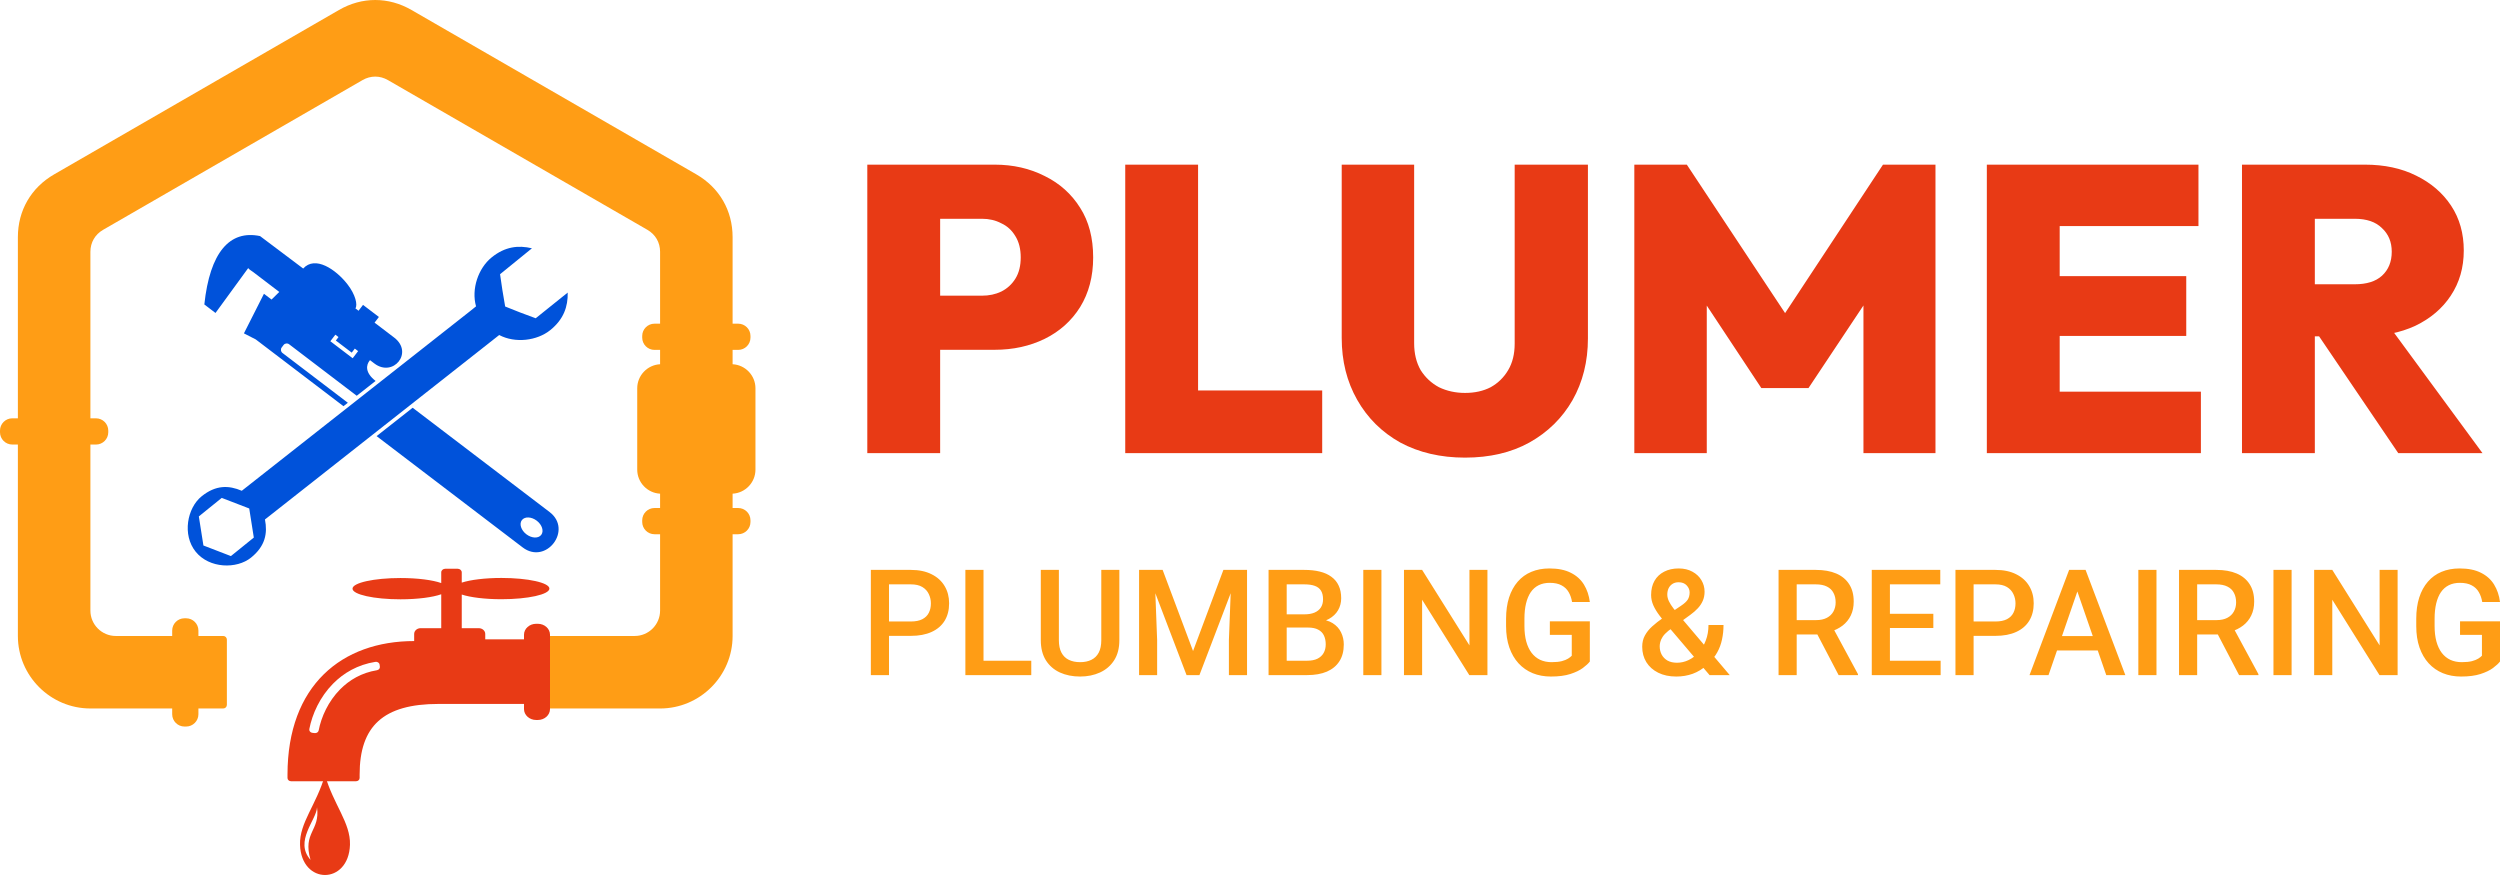
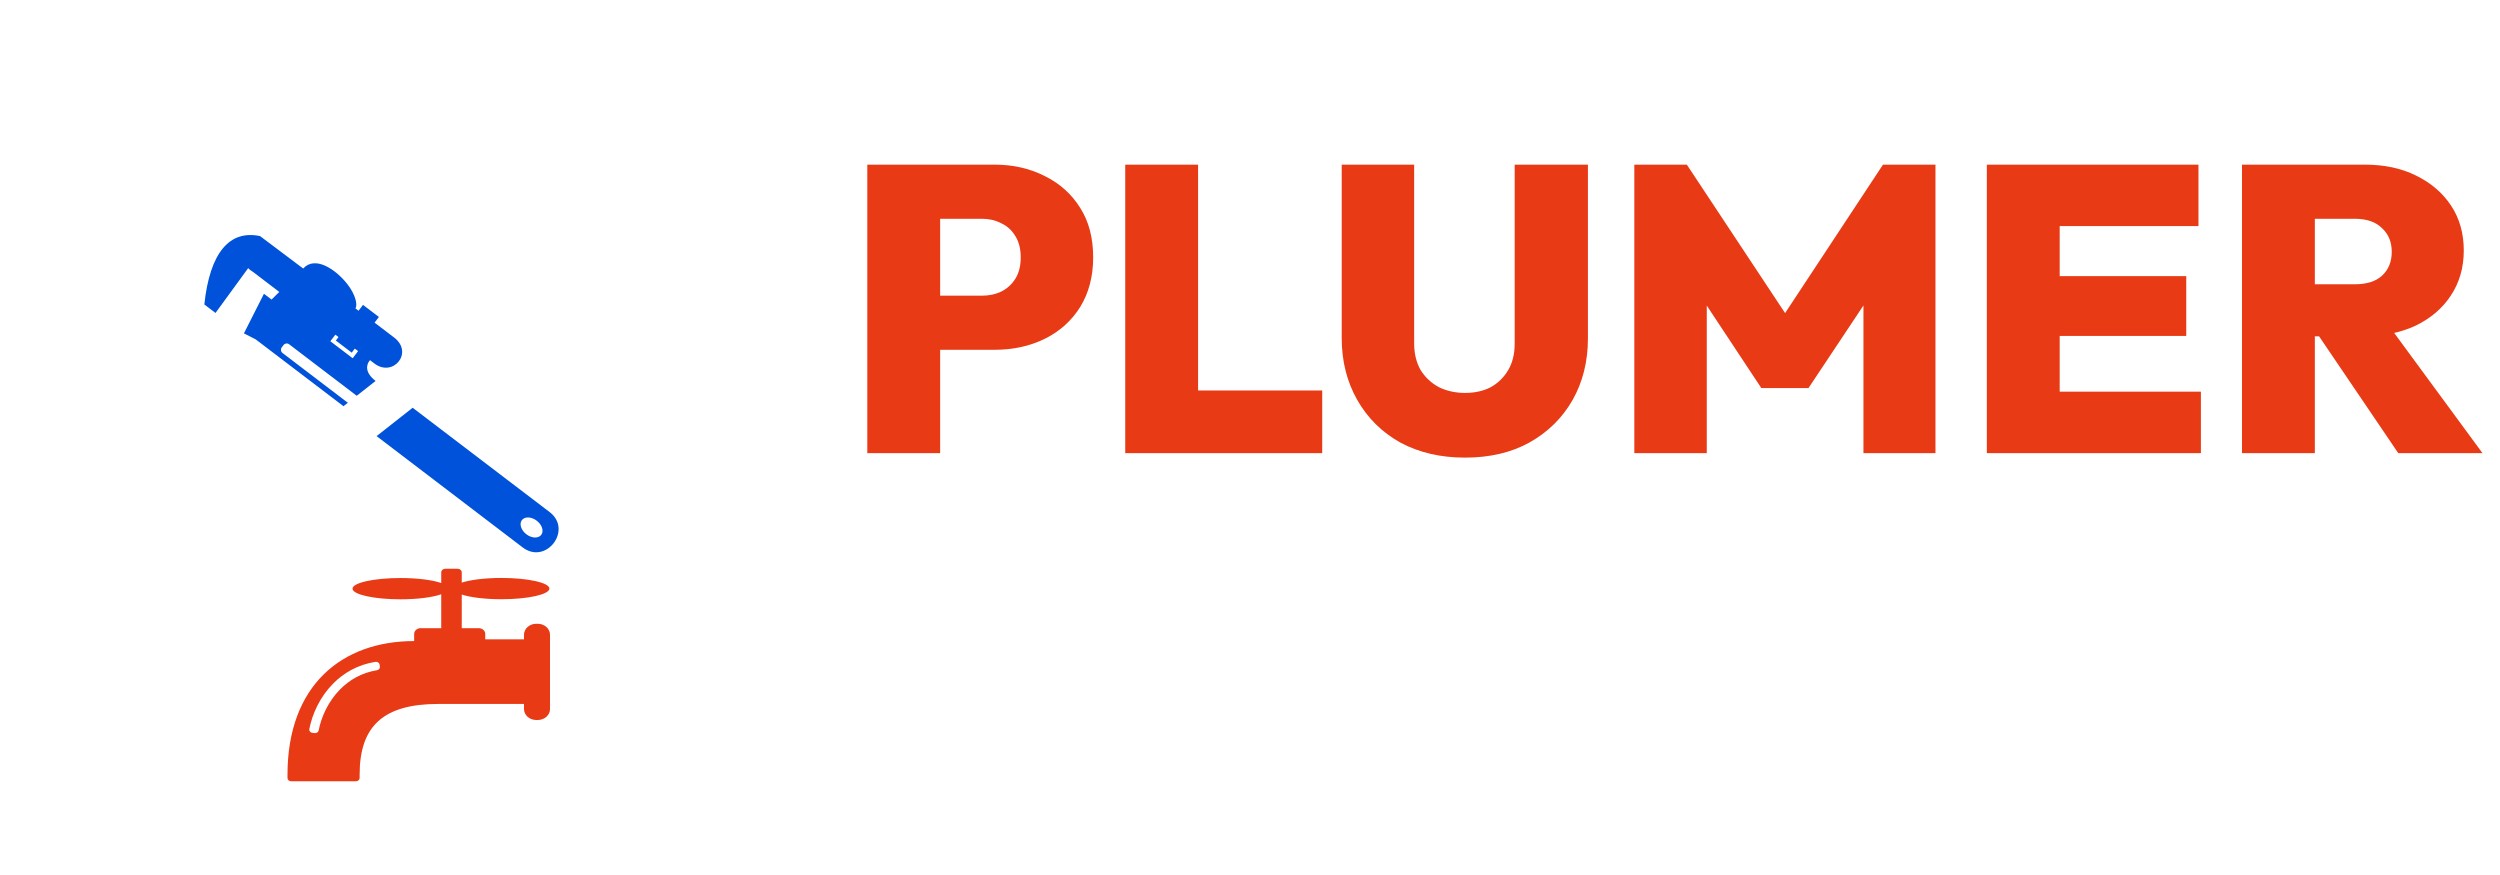
<svg xmlns="http://www.w3.org/2000/svg" width="200" height="70" viewBox="0 0 200 70" fill="none">
  <path d="M74.007 27.983V23.654H78.565C79.13 23.654 79.64 23.545 80.096 23.328C80.573 23.09 80.953 22.742 81.235 22.287C81.517 21.831 81.658 21.267 81.658 20.594C81.658 19.921 81.517 19.357 81.235 18.901C80.953 18.424 80.573 18.077 80.096 17.86C79.64 17.621 79.13 17.502 78.565 17.502H74.007V13.172H79.575C81.051 13.172 82.385 13.476 83.579 14.084C84.772 14.669 85.717 15.516 86.412 16.623C87.106 17.708 87.453 19.032 87.453 20.594C87.453 22.113 87.106 23.437 86.412 24.565C85.717 25.672 84.772 26.518 83.579 27.105C82.385 27.69 81.051 27.983 79.575 27.983H74.007ZM69.384 36.252V13.172H75.212V36.252H69.384ZM90.019 36.252V13.172H95.846V36.252H90.019ZM94.642 36.252V31.239H105.776V36.252H94.642ZM117.202 36.61C115.249 36.61 113.523 36.208 112.026 35.405C110.55 34.581 109.4 33.441 108.575 31.987C107.75 30.533 107.337 28.884 107.337 27.039V13.172H113.132V27.462C113.132 28.287 113.306 29.003 113.653 29.611C114.023 30.197 114.511 30.653 115.118 30.978C115.748 31.282 116.443 31.434 117.202 31.434C117.983 31.434 118.667 31.282 119.253 30.978C119.839 30.653 120.306 30.197 120.653 29.611C121.001 29.025 121.174 28.32 121.174 27.495V13.172H127.034V27.072C127.034 28.916 126.622 30.566 125.797 32.02C124.973 33.452 123.822 34.581 122.346 35.405C120.892 36.208 119.178 36.61 117.202 36.61ZM130.746 36.252V13.172H134.946L143.802 26.551H141.816L150.639 13.172H154.838V36.252H149.076V22.808L149.987 23.068L144.681 31.043H140.904L135.63 23.068L136.542 22.808V36.252H130.746ZM158.947 36.252V13.172H164.775V36.252H158.947ZM163.57 36.252V31.336H176.072V36.252H163.57ZM163.57 26.877V22.091H174.9V26.877H163.57ZM163.57 18.087V13.172H175.877V18.087H163.57ZM183.982 26.909V22.742H188.377C189.332 22.742 190.059 22.515 190.558 22.059C191.079 21.581 191.34 20.941 191.34 20.138C191.34 19.357 191.079 18.728 190.558 18.25C190.059 17.751 189.332 17.502 188.377 17.502H183.982V13.172H189.191C190.754 13.172 192.121 13.465 193.293 14.051C194.487 14.637 195.42 15.44 196.093 16.46C196.766 17.48 197.102 18.673 197.102 20.041C197.102 21.408 196.755 22.612 196.061 23.654C195.388 24.674 194.444 25.477 193.228 26.063C192.012 26.627 190.591 26.909 188.963 26.909H183.982ZM179.359 36.252V13.172H185.187V36.252H179.359ZM191.861 36.252L185.154 26.356L190.396 25.086L198.6 36.252H191.861Z" fill="#e83a15" />
-   <path d="M72.865 50.869H70.674V49.719H72.865C73.247 49.719 73.555 49.657 73.79 49.534C74.025 49.411 74.197 49.241 74.305 49.025C74.416 48.806 74.472 48.555 74.472 48.274C74.472 48.008 74.416 47.759 74.305 47.528C74.197 47.293 74.025 47.104 73.79 46.962C73.555 46.819 73.247 46.748 72.865 46.748H71.12V54.008H69.668V45.592H72.865C73.516 45.592 74.069 45.708 74.525 45.939C74.983 46.166 75.332 46.482 75.571 46.887C75.81 47.287 75.929 47.746 75.929 48.262C75.929 48.806 75.81 49.272 75.571 49.661C75.332 50.05 74.983 50.349 74.525 50.557C74.069 50.765 73.516 50.869 72.865 50.869ZM82.502 52.857V54.008H78.276V52.857H82.502ZM78.681 45.592V54.008H77.23V45.592H78.681ZM88.103 45.592H89.548V51.216C89.548 51.855 89.41 52.391 89.132 52.823C88.855 53.254 88.477 53.58 87.999 53.799C87.525 54.015 86.995 54.123 86.409 54.123C85.805 54.123 85.264 54.015 84.791 53.799C84.317 53.58 83.943 53.254 83.669 52.823C83.4 52.391 83.264 51.855 83.264 51.216V45.592H84.71V51.216C84.71 51.62 84.779 51.954 84.918 52.216C85.057 52.474 85.253 52.665 85.507 52.788C85.762 52.911 86.062 52.973 86.409 52.973C86.756 52.973 87.055 52.911 87.305 52.788C87.56 52.665 87.757 52.474 87.895 52.216C88.034 51.954 88.103 51.62 88.103 51.216V45.592ZM91.716 45.592H93.011L95.444 52.083L97.872 45.592H99.167L95.954 54.008H94.924L91.716 45.592ZM91.126 45.592H92.357L92.571 51.21V54.008H91.126V45.592ZM98.525 45.592H99.763V54.008H98.312V51.21L98.525 45.592ZM104.642 50.204H102.497L102.486 49.147H104.358C104.674 49.147 104.942 49.1 105.162 49.008C105.385 48.912 105.555 48.775 105.67 48.597C105.786 48.416 105.844 48.199 105.844 47.944C105.844 47.663 105.79 47.434 105.682 47.257C105.574 47.079 105.408 46.95 105.185 46.869C104.965 46.788 104.684 46.748 104.341 46.748H102.936V54.008H101.485V45.592H104.341C104.804 45.592 105.216 45.636 105.578 45.725C105.944 45.813 106.255 45.952 106.509 46.141C106.767 46.326 106.961 46.561 107.092 46.846C107.228 47.131 107.295 47.47 107.295 47.863C107.295 48.21 107.212 48.528 107.046 48.817C106.881 49.102 106.636 49.335 106.312 49.517C105.988 49.698 105.586 49.806 105.104 49.84L104.642 50.204ZM104.578 54.008H102.04L102.693 52.857H104.578C104.906 52.857 105.179 52.803 105.399 52.696C105.618 52.584 105.783 52.431 105.89 52.239C106.002 52.042 106.058 51.813 106.058 51.551C106.058 51.277 106.01 51.041 105.914 50.84C105.817 50.636 105.665 50.48 105.456 50.372C105.248 50.26 104.977 50.204 104.642 50.204H103.012L103.023 49.147H105.145L105.474 49.545C105.937 49.561 106.316 49.663 106.613 49.852C106.913 50.041 107.137 50.285 107.283 50.586C107.43 50.886 107.503 51.21 107.503 51.557C107.503 52.092 107.385 52.541 107.15 52.904C106.919 53.266 106.585 53.541 106.15 53.73C105.715 53.915 105.191 54.008 104.578 54.008ZM110.514 45.592V54.008H109.063V45.592H110.514ZM118.995 45.592V54.008H117.544L113.769 47.979V54.008H112.318V45.592H113.769L117.556 51.632V45.592H118.995ZM127.187 49.707V52.921C127.067 53.079 126.88 53.252 126.626 53.441C126.375 53.626 126.042 53.786 125.625 53.921C125.209 54.056 124.691 54.123 124.071 54.123C123.542 54.123 123.058 54.035 122.62 53.857C122.18 53.676 121.801 53.412 121.481 53.065C121.165 52.719 120.92 52.297 120.747 51.8C120.573 51.299 120.486 50.728 120.486 50.089V49.505C120.486 48.869 120.566 48.303 120.723 47.806C120.885 47.305 121.117 46.881 121.417 46.534C121.718 46.187 122.08 45.925 122.504 45.748C122.932 45.567 123.415 45.476 123.955 45.476C124.645 45.476 125.215 45.592 125.666 45.823C126.121 46.05 126.471 46.367 126.718 46.771C126.965 47.176 127.121 47.638 127.187 48.158H125.764C125.718 47.865 125.627 47.603 125.493 47.372C125.361 47.141 125.172 46.96 124.926 46.829C124.683 46.694 124.367 46.627 123.978 46.627C123.643 46.627 123.348 46.69 123.093 46.817C122.839 46.944 122.627 47.131 122.458 47.378C122.292 47.624 122.167 47.925 122.082 48.28C121.997 48.634 121.955 49.039 121.955 49.493V50.089C121.955 50.551 122.003 50.962 122.1 51.32C122.199 51.678 122.342 51.981 122.527 52.227C122.716 52.474 122.945 52.661 123.215 52.788C123.485 52.911 123.789 52.973 124.128 52.973C124.46 52.973 124.731 52.946 124.943 52.892C125.155 52.834 125.323 52.767 125.446 52.69C125.573 52.609 125.672 52.532 125.741 52.458V50.788H123.989V49.707H127.187ZM133.042 49.43L134.493 48.453C134.736 48.291 134.909 48.133 135.013 47.979C135.117 47.821 135.17 47.624 135.17 47.389C135.17 47.189 135.093 47.004 134.938 46.835C134.784 46.665 134.567 46.58 134.285 46.58C134.089 46.58 133.923 46.627 133.787 46.719C133.653 46.808 133.551 46.927 133.481 47.077C133.416 47.224 133.383 47.388 133.383 47.569C133.383 47.742 133.428 47.921 133.516 48.106C133.605 48.287 133.726 48.478 133.881 48.678C134.035 48.875 134.208 49.087 134.401 49.314L138.378 54.008H136.765L133.516 50.187C133.235 49.848 132.986 49.538 132.771 49.256C132.555 48.971 132.387 48.696 132.268 48.43C132.148 48.16 132.089 47.883 132.089 47.597C132.089 47.158 132.179 46.781 132.36 46.465C132.541 46.149 132.797 45.906 133.129 45.736C133.46 45.563 133.847 45.476 134.291 45.476C134.718 45.476 135.087 45.563 135.395 45.736C135.707 45.906 135.946 46.131 136.112 46.413C136.281 46.694 136.366 47.002 136.366 47.337C136.366 47.603 136.318 47.846 136.222 48.066C136.125 48.285 135.992 48.486 135.822 48.667C135.653 48.848 135.457 49.019 135.233 49.181L133.47 50.464C133.266 50.63 133.113 50.79 133.013 50.944C132.917 51.094 132.853 51.233 132.823 51.36C132.791 51.487 132.776 51.599 132.776 51.696C132.776 51.942 132.828 52.166 132.932 52.366C133.04 52.566 133.196 52.726 133.4 52.846C133.608 52.961 133.861 53.019 134.157 53.019C134.478 53.019 134.788 52.948 135.088 52.805C135.389 52.659 135.659 52.453 135.898 52.187C136.137 51.921 136.325 51.603 136.464 51.233C136.607 50.863 136.678 50.453 136.678 50.002H137.881C137.881 50.41 137.84 50.798 137.759 51.164C137.682 51.53 137.557 51.869 137.383 52.181C137.214 52.493 136.991 52.773 136.713 53.019C136.686 53.046 136.655 53.081 136.621 53.123C136.59 53.162 136.558 53.194 136.528 53.221C136.197 53.526 135.824 53.753 135.412 53.904C135.004 54.05 134.568 54.123 134.106 54.123C133.547 54.123 133.063 54.021 132.655 53.817C132.246 53.612 131.93 53.331 131.707 52.973C131.487 52.614 131.377 52.204 131.377 51.742C131.377 51.399 131.448 51.098 131.591 50.84C131.733 50.578 131.928 50.335 132.175 50.112C132.425 49.885 132.715 49.657 133.042 49.43ZM142.285 45.592H145.262C145.902 45.592 146.448 45.688 146.898 45.881C147.35 46.074 147.694 46.359 147.933 46.736C148.176 47.11 148.297 47.572 148.297 48.124C148.297 48.544 148.22 48.913 148.066 49.233C147.912 49.553 147.694 49.823 147.413 50.042C147.131 50.258 146.796 50.426 146.407 50.545L145.967 50.759H143.291L143.28 49.609H145.286C145.632 49.609 145.921 49.547 146.152 49.424C146.384 49.301 146.557 49.133 146.673 48.921C146.792 48.705 146.852 48.463 146.852 48.193C146.852 47.9 146.795 47.646 146.678 47.43C146.567 47.21 146.394 47.043 146.158 46.927C145.924 46.808 145.625 46.748 145.262 46.748H143.736V54.008H142.285V45.592ZM147.089 54.008L145.112 50.227L146.633 50.222L148.638 53.932V54.008H147.089ZM155.251 52.857V54.008H150.783V52.857H155.251ZM151.193 45.592V54.008H149.742V45.592H151.193ZM154.667 49.106V50.239H150.783V49.106H154.667ZM155.222 45.592V46.748H150.783V45.592H155.222ZM159.633 50.869H157.442V49.719H159.633C160.015 49.719 160.323 49.657 160.558 49.534C160.793 49.411 160.965 49.241 161.073 49.025C161.185 48.806 161.24 48.555 161.24 48.274C161.24 48.008 161.185 47.759 161.073 47.528C160.965 47.293 160.793 47.104 160.558 46.962C160.323 46.819 160.015 46.748 159.633 46.748H157.888V54.008H156.437V45.592H159.633C160.284 45.592 160.838 45.708 161.292 45.939C161.751 46.166 162.1 46.482 162.338 46.887C162.577 47.287 162.697 47.746 162.697 48.262C162.697 48.806 162.577 49.272 162.338 49.661C162.1 50.05 161.751 50.349 161.292 50.557C160.838 50.765 160.284 50.869 159.633 50.869ZM166.397 46.713L163.882 54.008H162.362L165.53 45.592H166.5L166.397 46.713ZM168.501 54.008L165.98 46.713L165.871 45.592H166.847L170.027 54.008H168.501ZM168.379 50.886V52.036H163.801V50.886H168.379ZM172.518 45.592V54.008H171.067V45.592H172.518ZM174.322 45.592H177.299C177.939 45.592 178.484 45.688 178.935 45.881C179.386 46.074 179.731 46.359 179.97 46.736C180.213 47.11 180.334 47.572 180.334 48.124C180.334 48.544 180.257 48.913 180.102 49.233C179.948 49.553 179.731 49.823 179.449 50.042C179.168 50.258 178.833 50.426 178.443 50.545L178.004 50.759H175.328L175.317 49.609H177.322C177.669 49.609 177.958 49.547 178.189 49.424C178.421 49.301 178.594 49.133 178.709 48.921C178.829 48.705 178.889 48.463 178.889 48.193C178.889 47.9 178.831 47.646 178.715 47.43C178.603 47.21 178.43 47.043 178.195 46.927C177.96 46.808 177.661 46.748 177.299 46.748H175.773V54.008H174.322V45.592ZM179.126 54.008L177.149 50.227L178.669 50.222L180.675 53.932V54.008H179.126ZM183.328 45.592V54.008H181.877V45.592H183.328ZM191.809 45.592V54.008H190.358L186.583 47.979V54.008H185.132V45.592H186.583L190.369 51.632V45.592H191.809ZM200 49.707V52.921C199.88 53.079 199.693 53.252 199.439 53.441C199.189 53.626 198.855 53.786 198.439 53.921C198.023 54.056 197.504 54.123 196.884 54.123C196.356 54.123 195.872 54.035 195.433 53.857C194.993 53.676 194.614 53.412 194.294 53.065C193.978 52.719 193.733 52.297 193.56 51.8C193.386 51.299 193.3 50.728 193.3 50.089V49.505C193.3 48.869 193.379 48.303 193.537 47.806C193.699 47.305 193.93 46.881 194.231 46.534C194.531 46.187 194.894 45.925 195.317 45.748C195.745 45.567 196.229 45.476 196.768 45.476C197.458 45.476 198.029 45.592 198.479 45.823C198.934 46.05 199.285 46.367 199.531 46.771C199.778 47.176 199.934 47.638 200 48.158H198.578C198.531 47.865 198.441 47.603 198.306 47.372C198.175 47.141 197.986 46.96 197.739 46.829C197.497 46.694 197.181 46.627 196.791 46.627C196.456 46.627 196.161 46.69 195.907 46.817C195.653 46.944 195.44 47.131 195.271 47.378C195.105 47.624 194.98 47.925 194.895 48.28C194.811 48.634 194.768 49.039 194.768 49.493V50.089C194.768 50.551 194.817 50.962 194.913 51.32C195.013 51.678 195.155 51.981 195.34 52.227C195.529 52.474 195.758 52.661 196.029 52.788C196.298 52.911 196.603 52.973 196.942 52.973C197.273 52.973 197.545 52.946 197.757 52.892C197.969 52.834 198.137 52.767 198.259 52.69C198.387 52.609 198.485 52.532 198.555 52.458V50.788H196.803V49.707H200Z" fill="#ff9d15" />
-   <path fill-rule="evenodd" clip-rule="evenodd" d="M4.332 13.949L27.119 0.798C28.963 -0.266 31.074 -0.266 32.919 0.798L55.707 13.949C57.552 15.014 58.608 16.842 58.608 18.973V25.894H58.642H59.056C59.597 25.894 60.038 26.336 60.038 26.876V27.011C60.038 27.551 59.596 27.992 59.056 27.992H58.848H58.641H58.608V29.139C59.623 29.19 60.437 30.036 60.437 31.064V37.57C60.437 38.597 59.623 39.443 58.608 39.494V40.641H58.642H59.056C59.597 40.641 60.038 41.083 60.038 41.623V41.758C60.038 42.297 59.596 42.739 59.056 42.739H58.848H58.641H58.608V50.878C58.608 54.074 56.002 56.679 52.806 56.679H43.306V50.879V50.878H50.777C51.895 50.878 52.807 49.966 52.807 48.848V42.739H52.359C51.819 42.739 51.377 42.297 51.377 41.758V41.623C51.377 41.083 51.819 40.641 52.359 40.641H52.807V39.494C51.792 39.443 50.978 38.597 50.978 37.57V31.064C50.978 30.036 51.792 29.191 52.807 29.139V27.992H52.359C51.819 27.992 51.377 27.551 51.377 27.011V26.876C51.377 26.336 51.819 25.894 52.359 25.894H52.807V20.144C52.807 19.398 52.438 18.758 51.791 18.385C44.873 14.393 37.953 10.399 31.034 6.407C30.389 6.035 29.649 6.035 29.004 6.407L8.248 18.386C7.602 18.759 7.232 19.399 7.232 20.145V33.466H7.266H7.68C8.221 33.466 8.662 33.908 8.662 34.448V34.583C8.662 35.123 8.221 35.564 7.68 35.564H7.472H7.265H7.232V48.848C7.232 49.966 8.144 50.878 9.262 50.878H13.775V50.859V50.444C13.775 49.904 14.217 49.463 14.756 49.463H14.891C15.432 49.463 15.873 49.904 15.873 50.444V50.653V50.86V50.878H17.86C18.02 50.878 18.15 51.009 18.15 51.168V56.388C18.15 56.548 18.02 56.678 17.86 56.678H15.873V57.141C15.873 57.681 15.431 58.123 14.891 58.123H14.756C14.217 58.123 13.775 57.681 13.775 57.141V56.678H7.232C4.037 56.678 1.43 54.073 1.43 50.877V35.563H0.982C0.442 35.563 0 35.122 0 34.582V34.447C0 33.907 0.442 33.465 0.982 33.465H1.43V18.973C1.43 16.842 2.486 15.014 4.332 13.949Z" fill="#ff9d15" />
  <path fill-rule="evenodd" clip-rule="evenodd" d="M24.745 58.327C24.979 57.114 25.598 55.756 26.636 54.702C27.484 53.839 28.61 53.176 30.031 52.948C30.111 52.935 30.186 52.952 30.252 52.994C30.318 53.038 30.357 53.097 30.367 53.17L30.39 53.332C30.409 53.468 30.306 53.594 30.156 53.618C28.926 53.818 27.948 54.398 27.206 55.152C26.267 56.107 25.705 57.337 25.493 58.436C25.466 58.572 25.326 58.665 25.173 58.648L24.991 58.627C24.911 58.617 24.845 58.583 24.796 58.524C24.749 58.464 24.732 58.398 24.745 58.327ZM35.623 45.5H36.615C36.793 45.5 36.94 45.63 36.94 45.791V46.61C37.629 46.385 38.795 46.236 40.117 46.236C42.235 46.236 43.952 46.617 43.952 47.087C43.952 47.557 42.235 47.938 40.117 47.938C38.795 47.938 37.629 47.79 36.94 47.563V50.255H38.304C38.588 50.255 38.82 50.462 38.82 50.716V51.144H41.92V50.776C41.92 50.295 42.358 49.903 42.893 49.903H43.027C43.563 49.903 44 50.295 44 50.776V50.961V51.145V56.316V56.727C44 57.206 43.563 57.599 43.027 57.599H42.893C42.358 57.599 41.92 57.206 41.92 56.727V56.315H35.08C30.658 56.315 28.77 58.093 28.77 61.972V62.242C28.77 62.384 28.641 62.5 28.482 62.5H23.287C23.129 62.5 23 62.384 23 62.242V61.972C23 54.819 27.359 51.285 33.133 51.285V50.715C33.133 50.461 33.365 50.254 33.649 50.254H35.299V47.541C34.623 47.783 33.415 47.945 32.037 47.945C29.919 47.945 28.201 47.563 28.201 47.093C28.201 46.623 29.919 46.242 32.037 46.242C33.415 46.242 34.623 46.403 35.299 46.645V45.789C35.298 45.63 35.444 45.5 35.623 45.5Z" fill="#e83a15" />
-   <path fill-rule="evenodd" clip-rule="evenodd" d="M24.842 68.789C23.51 67.295 25.338 65.578 25.362 64.58C25.624 66.484 24.196 66.576 24.842 68.789ZM24.002 67.582C23.946 65.822 25.327 64.365 26 62C26.673 64.365 28.054 65.822 27.998 67.582C27.896 70.806 24.104 70.806 24.002 67.582Z" fill="#e83a15" />
  <path fill-rule="evenodd" clip-rule="evenodd" d="M26.456 27.262L26.829 26.773L27.08 26.965L26.868 27.244L28.138 28.211L28.385 27.887L28.65 28.089L28.214 28.66L26.428 27.3L26.456 27.262ZM41.75 41.609C41.521 41.909 41.683 42.417 42.11 42.743C42.538 43.069 43.07 43.09 43.299 42.789C43.528 42.489 43.367 41.981 42.939 41.655C42.512 41.329 41.98 41.309 41.75 41.609ZM30.047 30.476C29.196 29.814 29.267 29.203 29.598 28.811L29.95 29.079C31.442 30.216 33.117 28.212 31.532 27.004L29.966 25.812L30.312 25.358L29.042 24.391L28.683 24.861L28.432 24.669C28.621 24.408 28.456 23.581 27.785 22.727C26.864 21.553 25.212 20.422 24.255 21.483C22.757 20.34 22.203 19.953 20.803 18.886C18.376 18.376 16.79 20.186 16.347 24.357L17.24 25.037L19.855 21.448C19.934 21.561 20.141 21.678 20.257 21.765L22.342 23.355L21.724 23.964L21.116 23.502L19.514 26.669L20.461 27.154L27.478 32.496L27.827 32.221L22.597 28.237C22.46 28.132 22.432 27.933 22.538 27.794L22.686 27.599C22.792 27.461 22.991 27.434 23.128 27.54L28.538 31.662L30.047 30.476ZM41.813 43.793C43.685 45.219 45.841 42.39 43.969 40.964L33.012 32.62L30.128 34.889L41.813 43.793Z" fill="#0052DA" />
-   <path fill-rule="evenodd" clip-rule="evenodd" d="M19.938 40.678L18.839 40.255L17.74 39.832L16.823 40.572L15.907 41.313L16.09 42.476L16.273 43.639L17.373 44.063L18.472 44.487L19.389 43.746L20.305 43.005L20.122 41.842L19.938 40.678ZM42.555 19.864C41.465 19.603 40.401 19.727 39.333 20.591C38.265 21.454 37.692 23.114 38.083 24.508L37.891 24.663L37.603 24.895L19.343 39.262C18.305 38.819 17.27 38.783 16.125 39.709C14.979 40.635 14.562 42.785 15.655 44.138C16.748 45.491 18.939 45.535 20.084 44.609C21.23 43.683 21.412 42.664 21.197 41.557L39.936 26.802C41.217 27.477 42.961 27.267 44.029 26.403C45.096 25.54 45.442 24.525 45.416 23.406L42.856 25.461L41.605 24.995L40.413 24.521L40.191 23.205L40.005 21.936L42.555 19.864Z" fill="#0052DA" />
</svg>